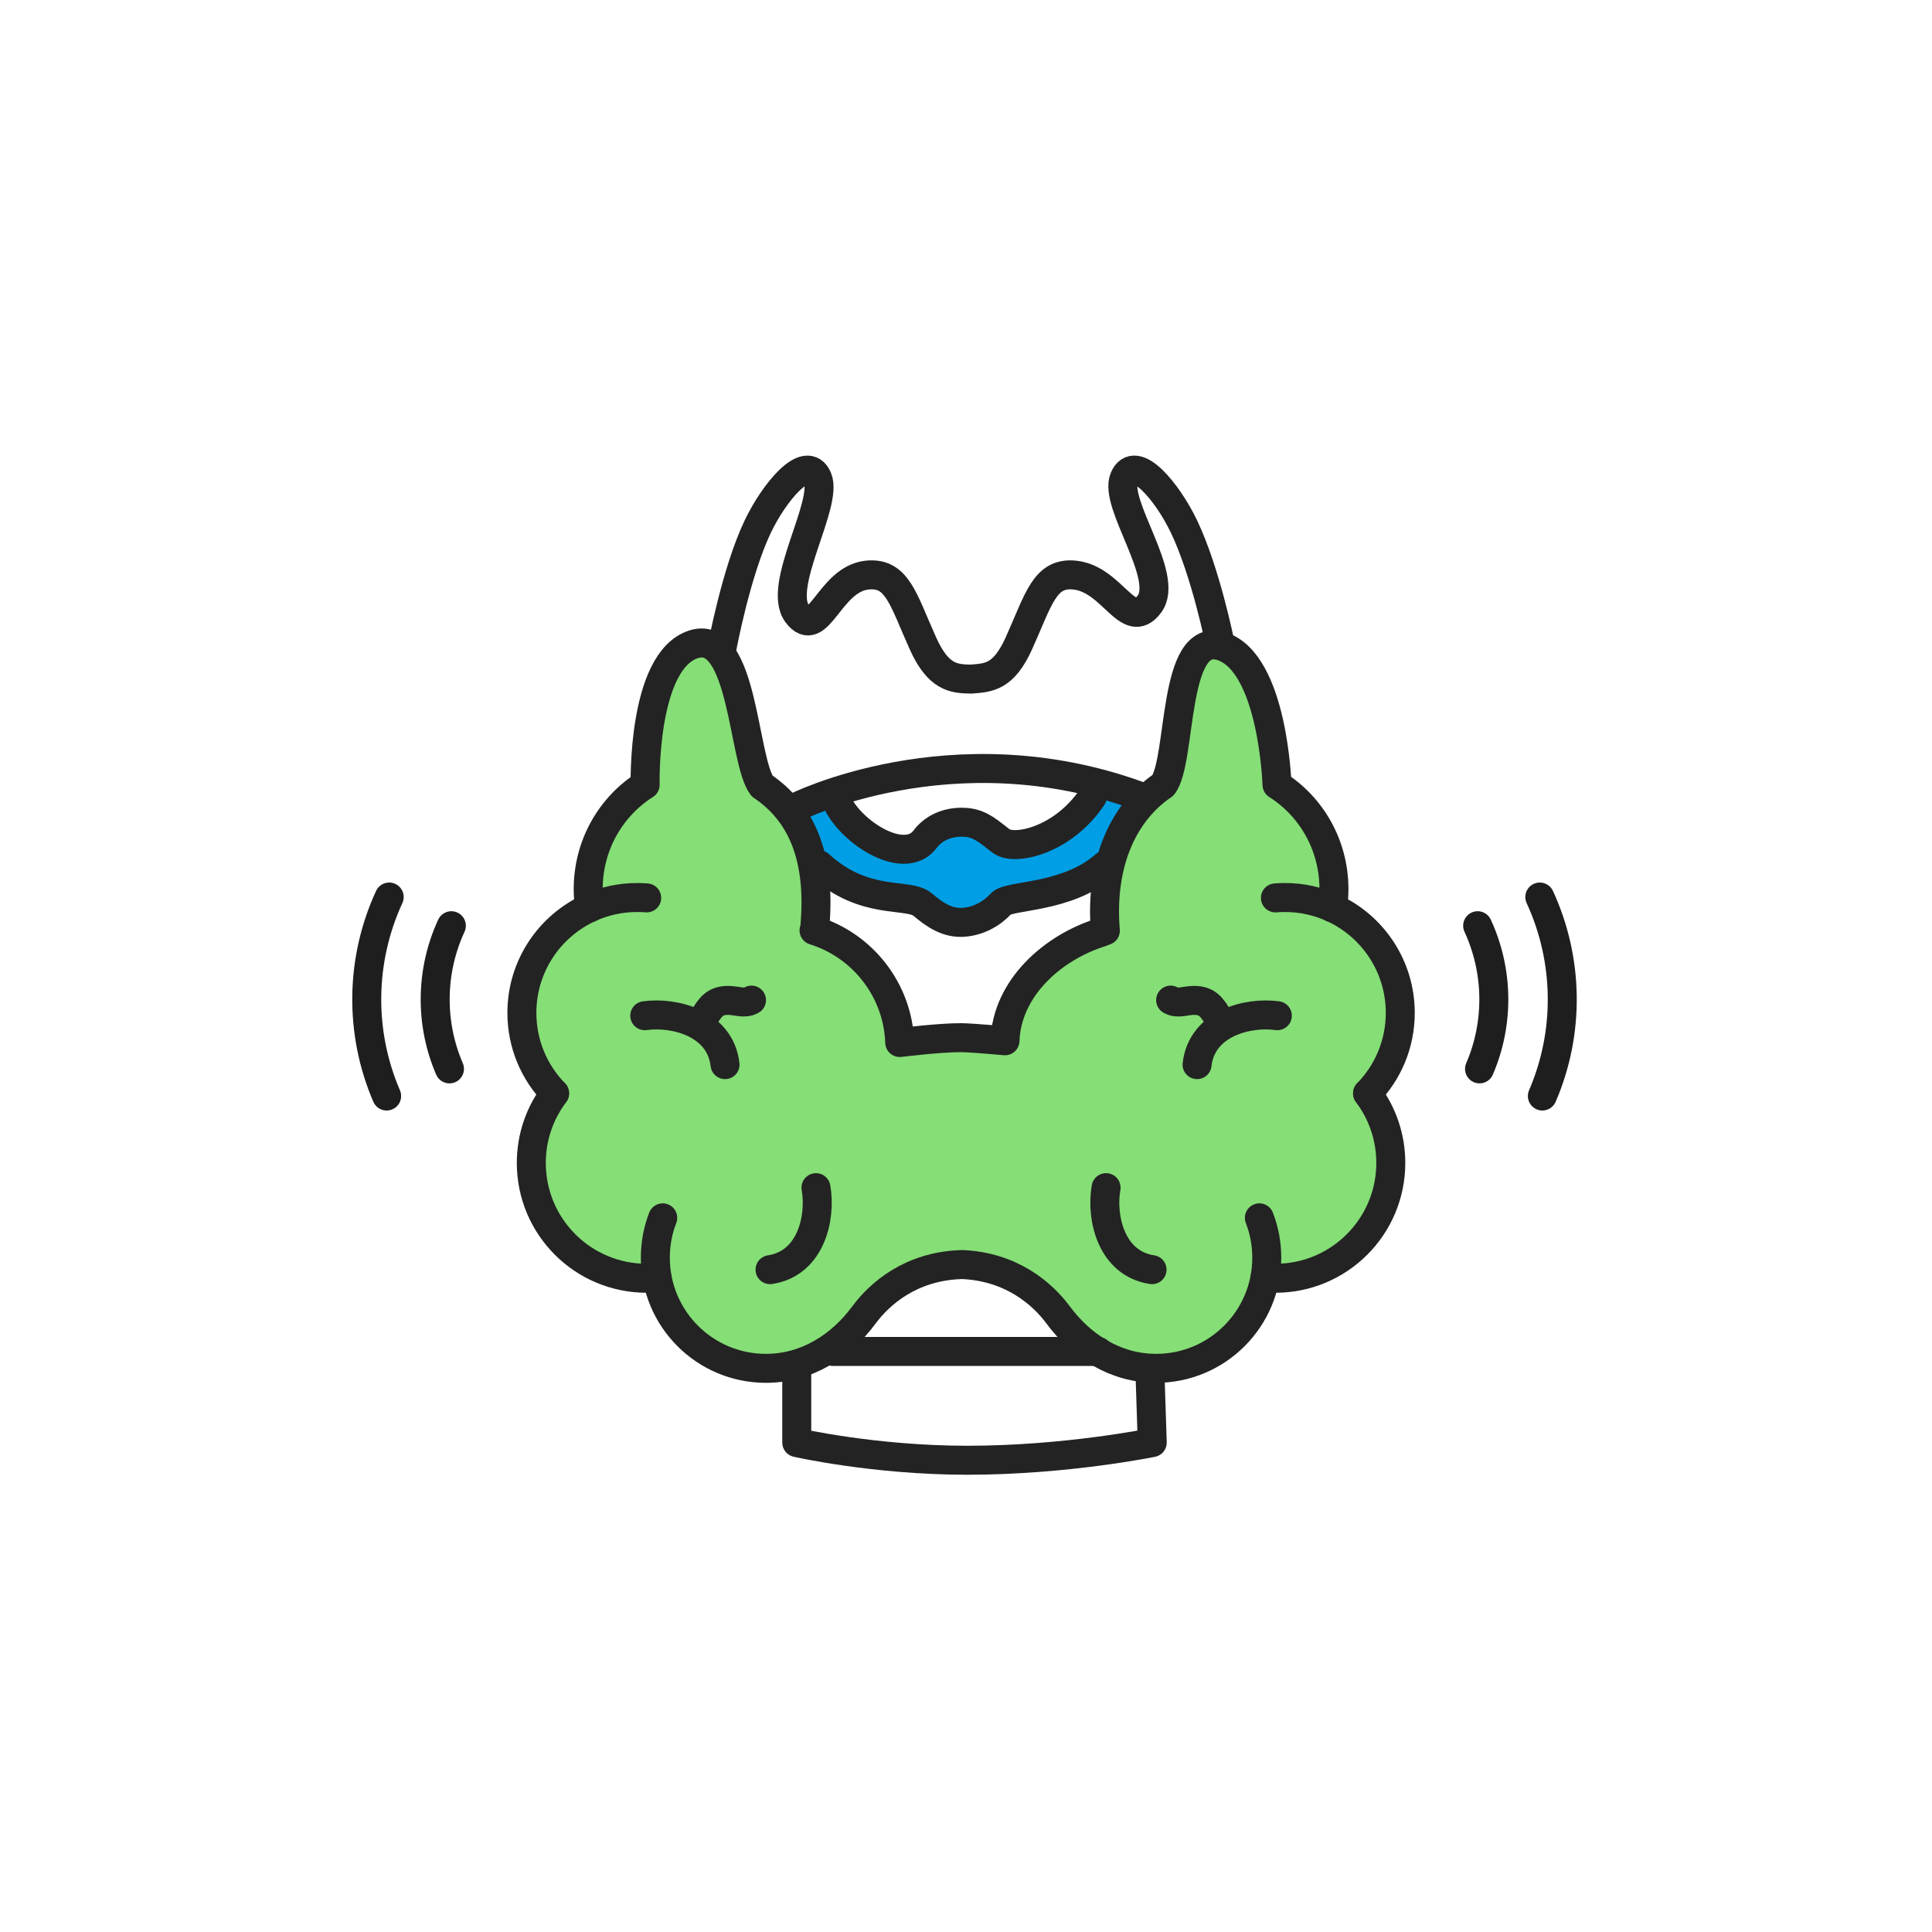
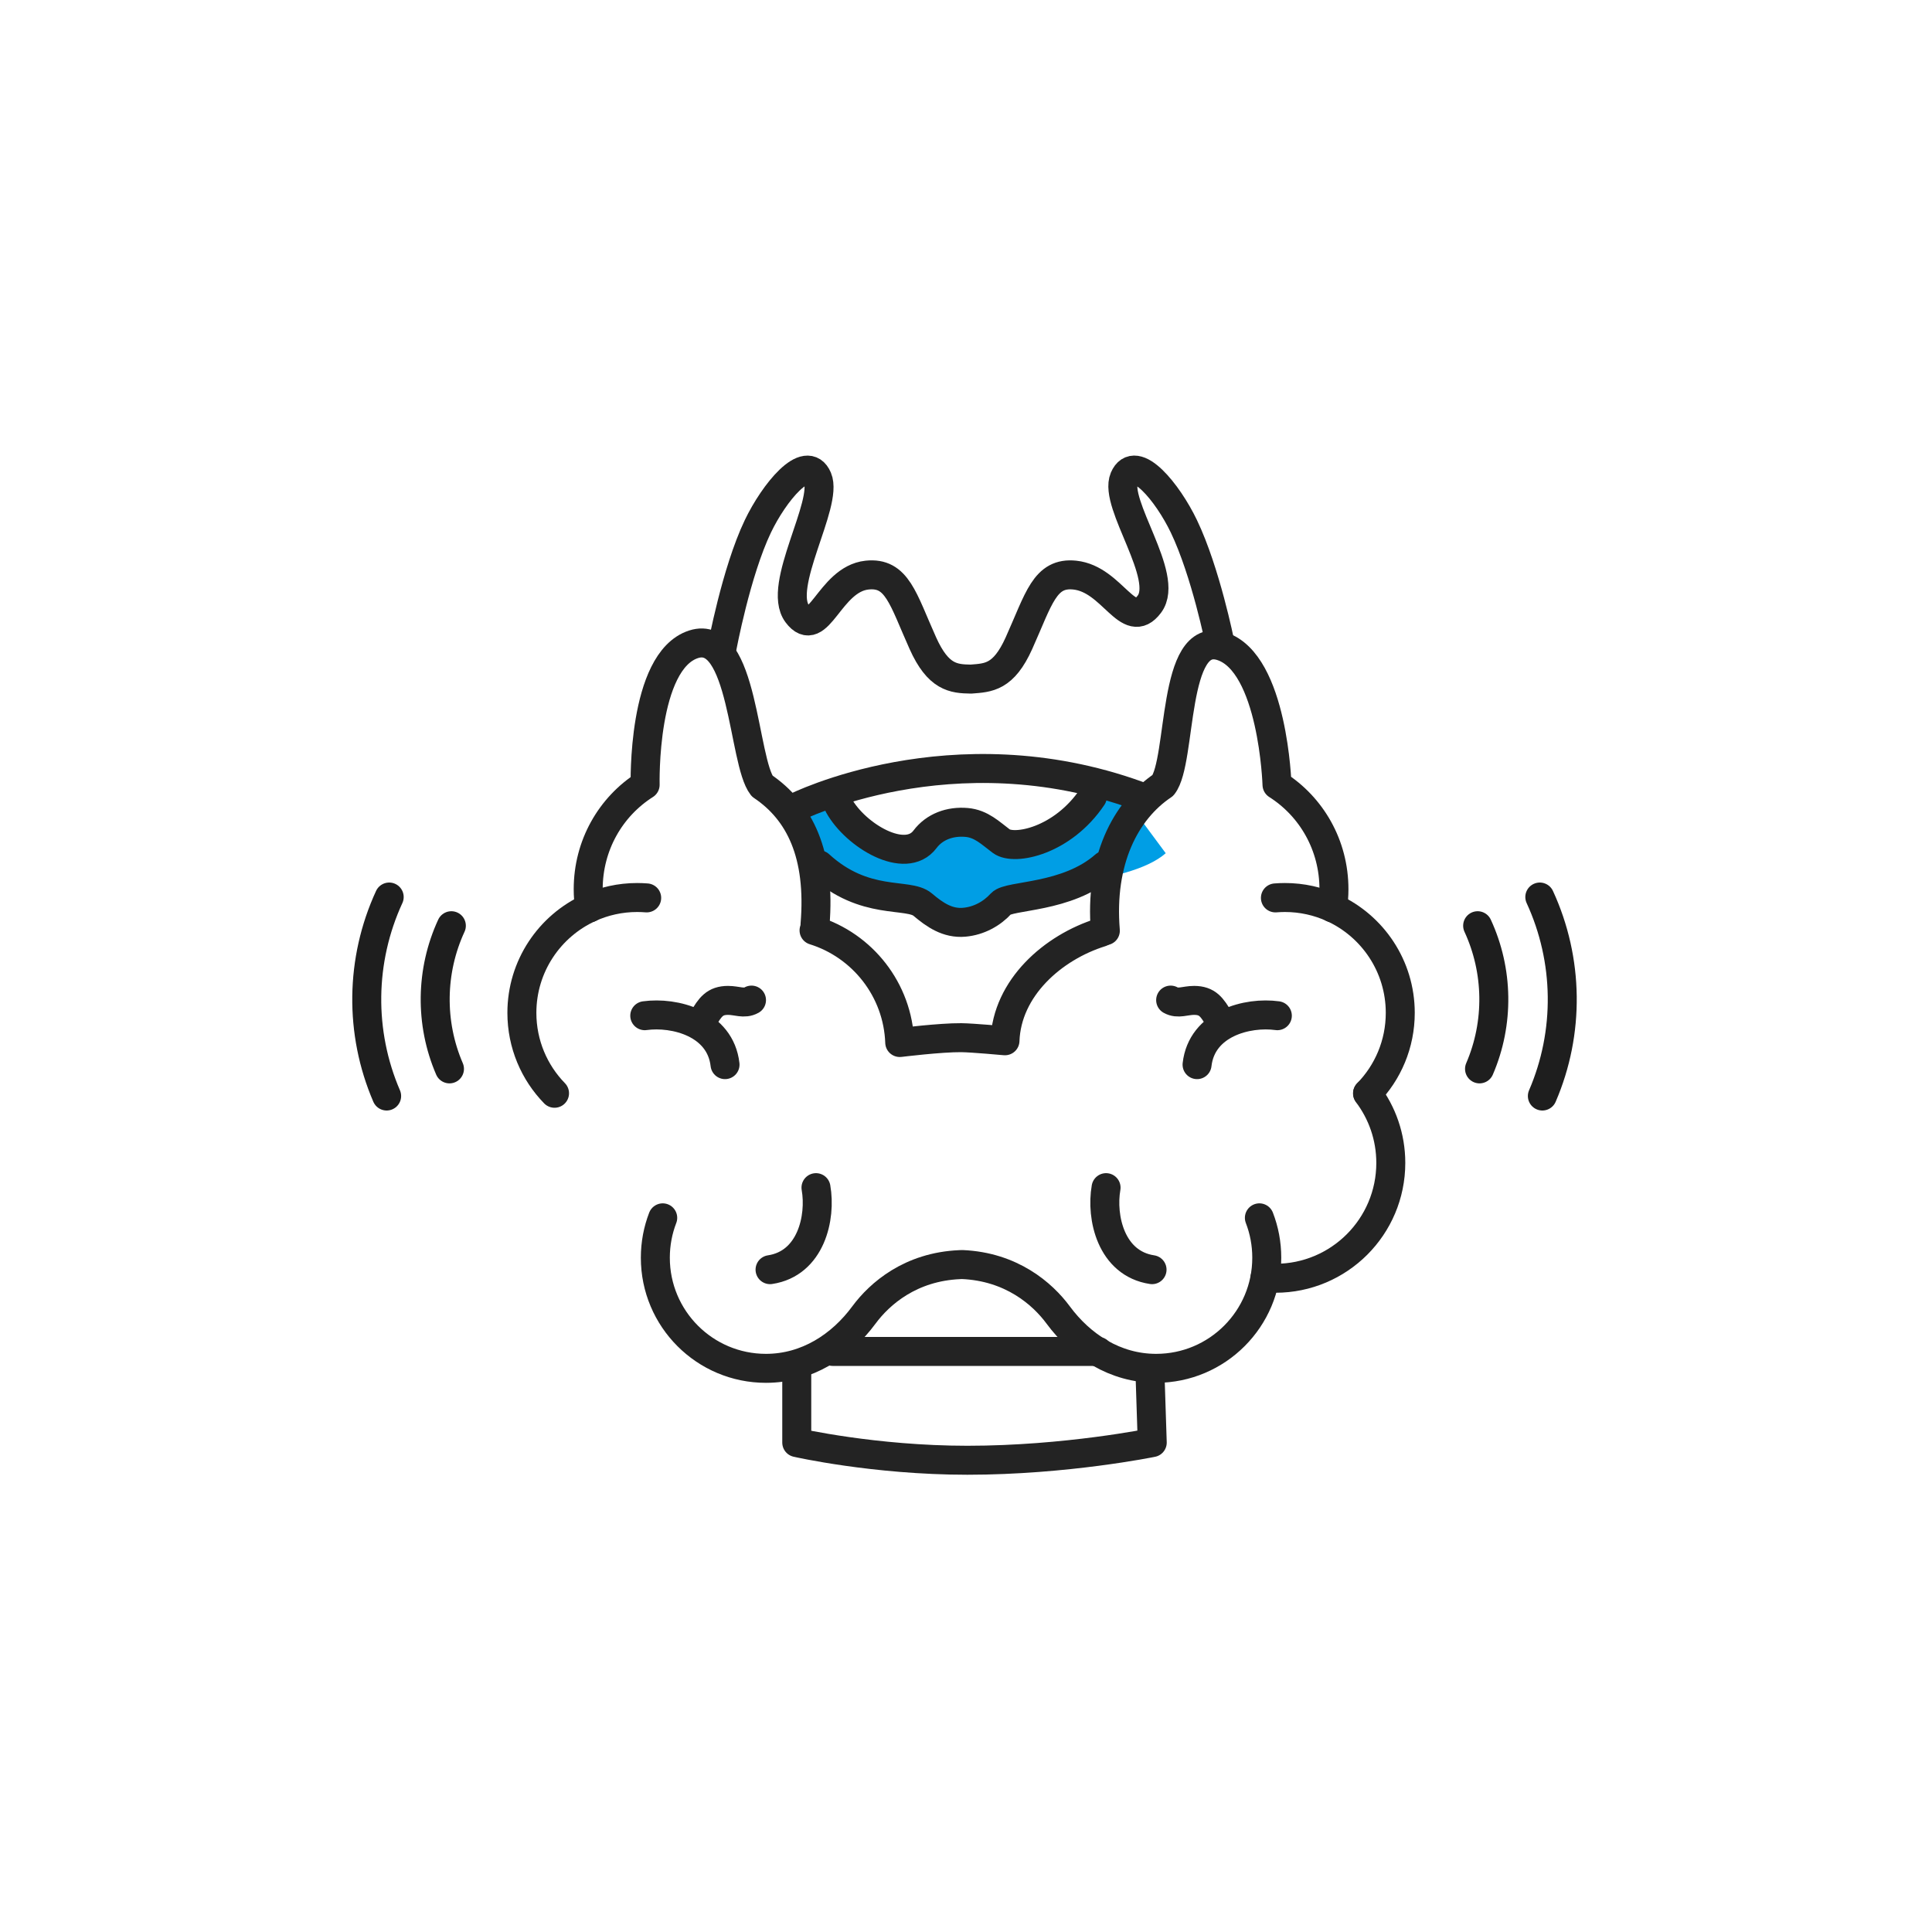
<svg xmlns="http://www.w3.org/2000/svg" width="400" height="400" viewBox="0 0 400 400" fill="none">
  <path d="M80.05 226.92C74.38 213.77 74.57 198.76 80.58 185.72" stroke="#1E1E1E" stroke-width="6" stroke-miterlimit="10" stroke-linecap="round" stroke-linejoin="round" />
  <path d="M93.059 221.3C88.959 211.79 89.149 200.96 93.449 191.66" stroke="#1E1E1E" stroke-width="6" stroke-miterlimit="10" stroke-linecap="round" stroke-linejoin="round" />
  <path d="M319.33 226.92C325 213.77 324.81 198.76 318.8 185.72" stroke="#1E1E1E" stroke-width="6" stroke-miterlimit="10" stroke-linecap="round" stroke-linejoin="round" />
  <path d="M306.32 221.3C310.42 211.79 310.23 200.96 305.93 191.66" stroke="#1E1E1E" stroke-width="6" stroke-miterlimit="10" stroke-linecap="round" stroke-linejoin="round" />
  <path d="M241.35 176.65C233.52 183.56 209.62 183.43 207.95 185.26C206.05 187.35 203.35 188.85 200.32 189.12C196.85 189.43 194.18 187.56 191.7 185.46C188.69 182.91 179.72 185.86 170.31 177.24L165.13 164.68C170.87 166.27 188.16 177.34 192.2 171.95C194.15 169.35 197.36 168.15 200.83 168.46C203.86 168.73 205.74 170.64 208 172.34C210.67 174.34 224.01 170.69 230.15 161.53L241.35 176.65Z" fill="#009EE5" />
-   <path d="M285.2 225.91C289.39 221.61 291.96 215.73 291.96 209.26C291.96 199.6 286.23 191.28 277.98 187.52L277.93 187.51C278.12 186.25 278.22 184.97 278.22 183.66C278.22 174.56 273.58 166.58 266.43 162.04C266.43 162.04 265.65 136.84 254.99 133.37C244.63 129.99 246.8 157.09 242.83 162.16C235.01 167.41 229.69 177.77 230.89 192.26L230.01 192.6C220.01 195.71 210.5 204.11 210.11 215.05H210.07C210.07 215.05 203.37 214.43 201.06 214.41C196.8 214.37 188.37 215.41 188.37 215.41H188.33C187.94 204.48 180.6 195.31 170.59 192.2L170.79 191.01C172 176.53 167.67 167.55 159.84 162.3C155.87 157.23 155.98 129.59 145.63 132.97C134.97 136.45 135.62 162.05 135.62 162.05C128.47 166.59 123.83 174.57 123.83 183.67C123.83 184.98 123.93 186.26 124.12 187.52L124.08 187.53C115.83 191.29 110.1 199.61 110.1 209.27C110.1 215.75 112.68 221.62 116.87 225.92L116.89 225.95C113.86 229.95 112.06 234.94 112.06 240.34C112.06 253.53 122.75 264.22 135.94 264.22C136.67 264.22 137.39 264.19 138.1 264.13H138.12C140.07 274.79 149.41 282.87 160.64 282.87C169.13 282.87 176.21 278.2 180.92 271.83C184.19 267.4 190.58 261.83 200.77 261.4L201.26 261.38C211.45 261.81 217.89 267.4 221.16 271.83C225.87 278.21 232.95 282.87 241.44 282.87C252.67 282.87 262.01 274.79 263.96 264.13H263.98C264.69 264.19 265.41 264.22 266.14 264.22C279.33 264.22 290.02 253.53 290.02 240.34C290.02 234.93 288.22 229.95 285.2 225.95V225.91Z" fill="#85DE76" />
  <path d="M114.81 226.35C110.62 222.05 108.05 216.17 108.05 209.7C108.05 200.04 113.78 191.72 122.03 187.96" stroke="#232323" stroke-width="6" stroke-miterlimit="10" stroke-linecap="round" stroke-linejoin="round" />
  <path d="M122.02 187.96C125.03 186.59 128.39 185.82 131.92 185.82C132.58 185.82 133.24 185.85 133.89 185.9" stroke="#232323" stroke-width="6" stroke-miterlimit="10" stroke-linecap="round" stroke-linejoin="round" />
  <path d="M122.07 187.95C121.88 186.69 121.78 185.41 121.78 184.1C121.78 175 126.42 167.02 133.57 162.48C133.57 162.48 132.92 136.88 143.58 133.4C153.94 130.02 153.83 157.67 157.79 162.73C165.61 167.98 169.95 176.96 168.74 191.44" stroke="#232323" stroke-width="6" stroke-miterlimit="10" stroke-linecap="round" stroke-linejoin="round" />
-   <path d="M136.04 264.55C135.33 264.62 134.61 264.65 133.88 264.65C120.69 264.65 110 253.96 110 240.77C110 235.36 111.8 230.38 114.83 226.38" stroke="#232323" stroke-width="6" stroke-miterlimit="10" stroke-linecap="round" stroke-linejoin="round" />
  <path d="M150.11 220.42C149.14 211.88 139.68 209.44 133.49 210.29" stroke="#232323" stroke-width="6" stroke-miterlimit="10" stroke-linecap="round" stroke-linejoin="round" />
  <path d="M145.58 210.97C147.04 208.51 147.97 207.13 150.72 207.12C152.55 207.11 154.07 207.92 155.59 207.06" stroke="#232323" stroke-width="6" stroke-miterlimit="10" stroke-linecap="round" stroke-linejoin="round" />
  <path d="M159.43 262.87C167.93 261.59 170.03 252.04 168.94 245.89" stroke="#232323" stroke-width="6" stroke-miterlimit="10" stroke-linecap="round" stroke-linejoin="round" />
  <path d="M283.15 226.35C287.34 222.05 289.91 216.17 289.91 209.7C289.91 200.04 284.18 191.72 275.93 187.96" stroke="#232323" stroke-width="6" stroke-miterlimit="10" stroke-linecap="round" stroke-linejoin="round" />
  <path d="M275.93 187.96C272.91 186.59 269.56 185.82 266.03 185.82C265.37 185.82 264.71 185.85 264.06 185.9" stroke="#232323" stroke-width="6" stroke-miterlimit="10" stroke-linecap="round" stroke-linejoin="round" />
  <path d="M275.89 187.95C276.08 186.69 276.18 185.41 276.18 184.1C276.18 175 271.54 167.02 264.39 162.48C264.39 162.48 263.61 137.28 252.95 133.8C242.59 130.42 244.76 157.52 240.79 162.59C232.97 167.84 227.65 178.2 228.85 192.69" stroke="#232323" stroke-width="6" stroke-miterlimit="10" stroke-linecap="round" stroke-linejoin="round" />
  <path d="M261.91 264.55C262.62 264.62 263.34 264.65 264.07 264.65C277.26 264.65 287.95 253.96 287.95 240.77C287.95 235.36 286.15 230.38 283.13 226.38" stroke="#232323" stroke-width="6" stroke-miterlimit="10" stroke-linecap="round" stroke-linejoin="round" />
  <path d="M260.74 252.14C261.73 254.7 262.27 257.48 262.27 260.4C262.27 273.04 252.02 283.3 239.37 283.3C230.87 283.3 223.8 278.63 219.09 272.26C215.82 267.83 209.39 262.24 199.2 261.81L198.71 261.83C188.52 262.26 182.13 267.83 178.86 272.26C174.15 278.64 167.07 283.3 158.58 283.3C145.93 283.3 135.68 273.05 135.68 260.4C135.68 257.49 136.22 254.7 137.21 252.14" stroke="#232323" stroke-width="6" stroke-miterlimit="10" stroke-linecap="round" stroke-linejoin="round" />
  <path d="M227.97 193.03C217.97 196.14 208.46 204.54 208.07 215.48H208.03C208.03 215.48 201.33 214.86 199.01 214.84C194.75 214.8 186.32 215.84 186.32 215.84H186.28C185.89 204.91 178.55 195.74 168.54 192.63" stroke="#232323" stroke-width="6" stroke-miterlimit="10" stroke-linecap="round" stroke-linejoin="round" />
  <path d="M247.84 220.42C248.81 211.88 258.27 209.44 264.46 210.29" stroke="#232323" stroke-width="6" stroke-miterlimit="10" stroke-linecap="round" stroke-linejoin="round" />
  <path d="M252.38 210.97C250.92 208.51 249.99 207.13 247.24 207.12C245.41 207.11 243.89 207.92 242.37 207.06" stroke="#232323" stroke-width="6" stroke-miterlimit="10" stroke-linecap="round" stroke-linejoin="round" />
  <path d="M238.519 262.87C230.019 261.59 227.919 252.04 228.999 245.89" stroke="#232323" stroke-width="6" stroke-miterlimit="10" stroke-linecap="round" stroke-linejoin="round" />
  <path d="M227.379 279.8H172.399" stroke="#232323" stroke-width="6" stroke-miterlimit="10" stroke-linecap="round" stroke-linejoin="round" />
  <path d="M164.96 284.26V298.67C164.96 298.67 180.99 302.33 200.29 302.33C220.73 302.33 238.56 298.67 238.56 298.67L238.12 285.15" stroke="#232323" stroke-width="6" stroke-miterlimit="10" stroke-linecap="round" stroke-linejoin="round" />
  <path d="M164.67 167.18C164.67 167.18 197.07 150.82 235.5 164.68" stroke="#232323" stroke-width="6" stroke-miterlimit="10" stroke-linecap="round" stroke-linejoin="round" />
  <path d="M226.16 164.97C220.02 174.13 209.98 176.16 207.31 174.16C205.05 172.47 203.17 170.55 200.14 170.28C196.67 169.97 193.46 171.17 191.51 173.77C187.47 179.16 177.15 173.02 173.68 166.78" stroke="#232323" stroke-width="6" stroke-miterlimit="10" stroke-linecap="round" stroke-linejoin="round" />
  <path d="M228.76 179.16C220.92 186.07 208.93 185.25 207.27 187.08C205.37 189.17 202.67 190.67 199.64 190.94C196.17 191.25 193.5 189.38 191.02 187.28C188.01 184.73 179.04 187.68 169.63 179.06" stroke="#232323" stroke-width="6" stroke-miterlimit="10" stroke-linecap="round" stroke-linejoin="round" />
  <path d="M252.58 133.15C252.58 133.15 249.63 118.4 245.11 108.97C241.79 102.03 235.02 93.69 232.76 99.01C230.5 104.32 242.25 119.37 237.97 125.08C233.59 130.93 230.38 119.9 222.53 119.07C216.29 118.41 215.09 123.99 210.97 133.15C207.77 140.27 204.65 140.32 201.03 140.6H201C197.42 140.54 194.25 140.27 191.06 133.15C186.94 123.98 185.75 118.4 179.5 119.07C171.65 119.91 169.44 132.91 165.05 127.06C160.77 121.35 171.52 104.32 169.26 99.01C167 93.7 160.23 102.03 156.91 108.97C152.39 118.4 149.47 134.21 149.47 134.21" stroke="#232323" stroke-width="6" stroke-miterlimit="10" stroke-linecap="round" stroke-linejoin="round" />
</svg>